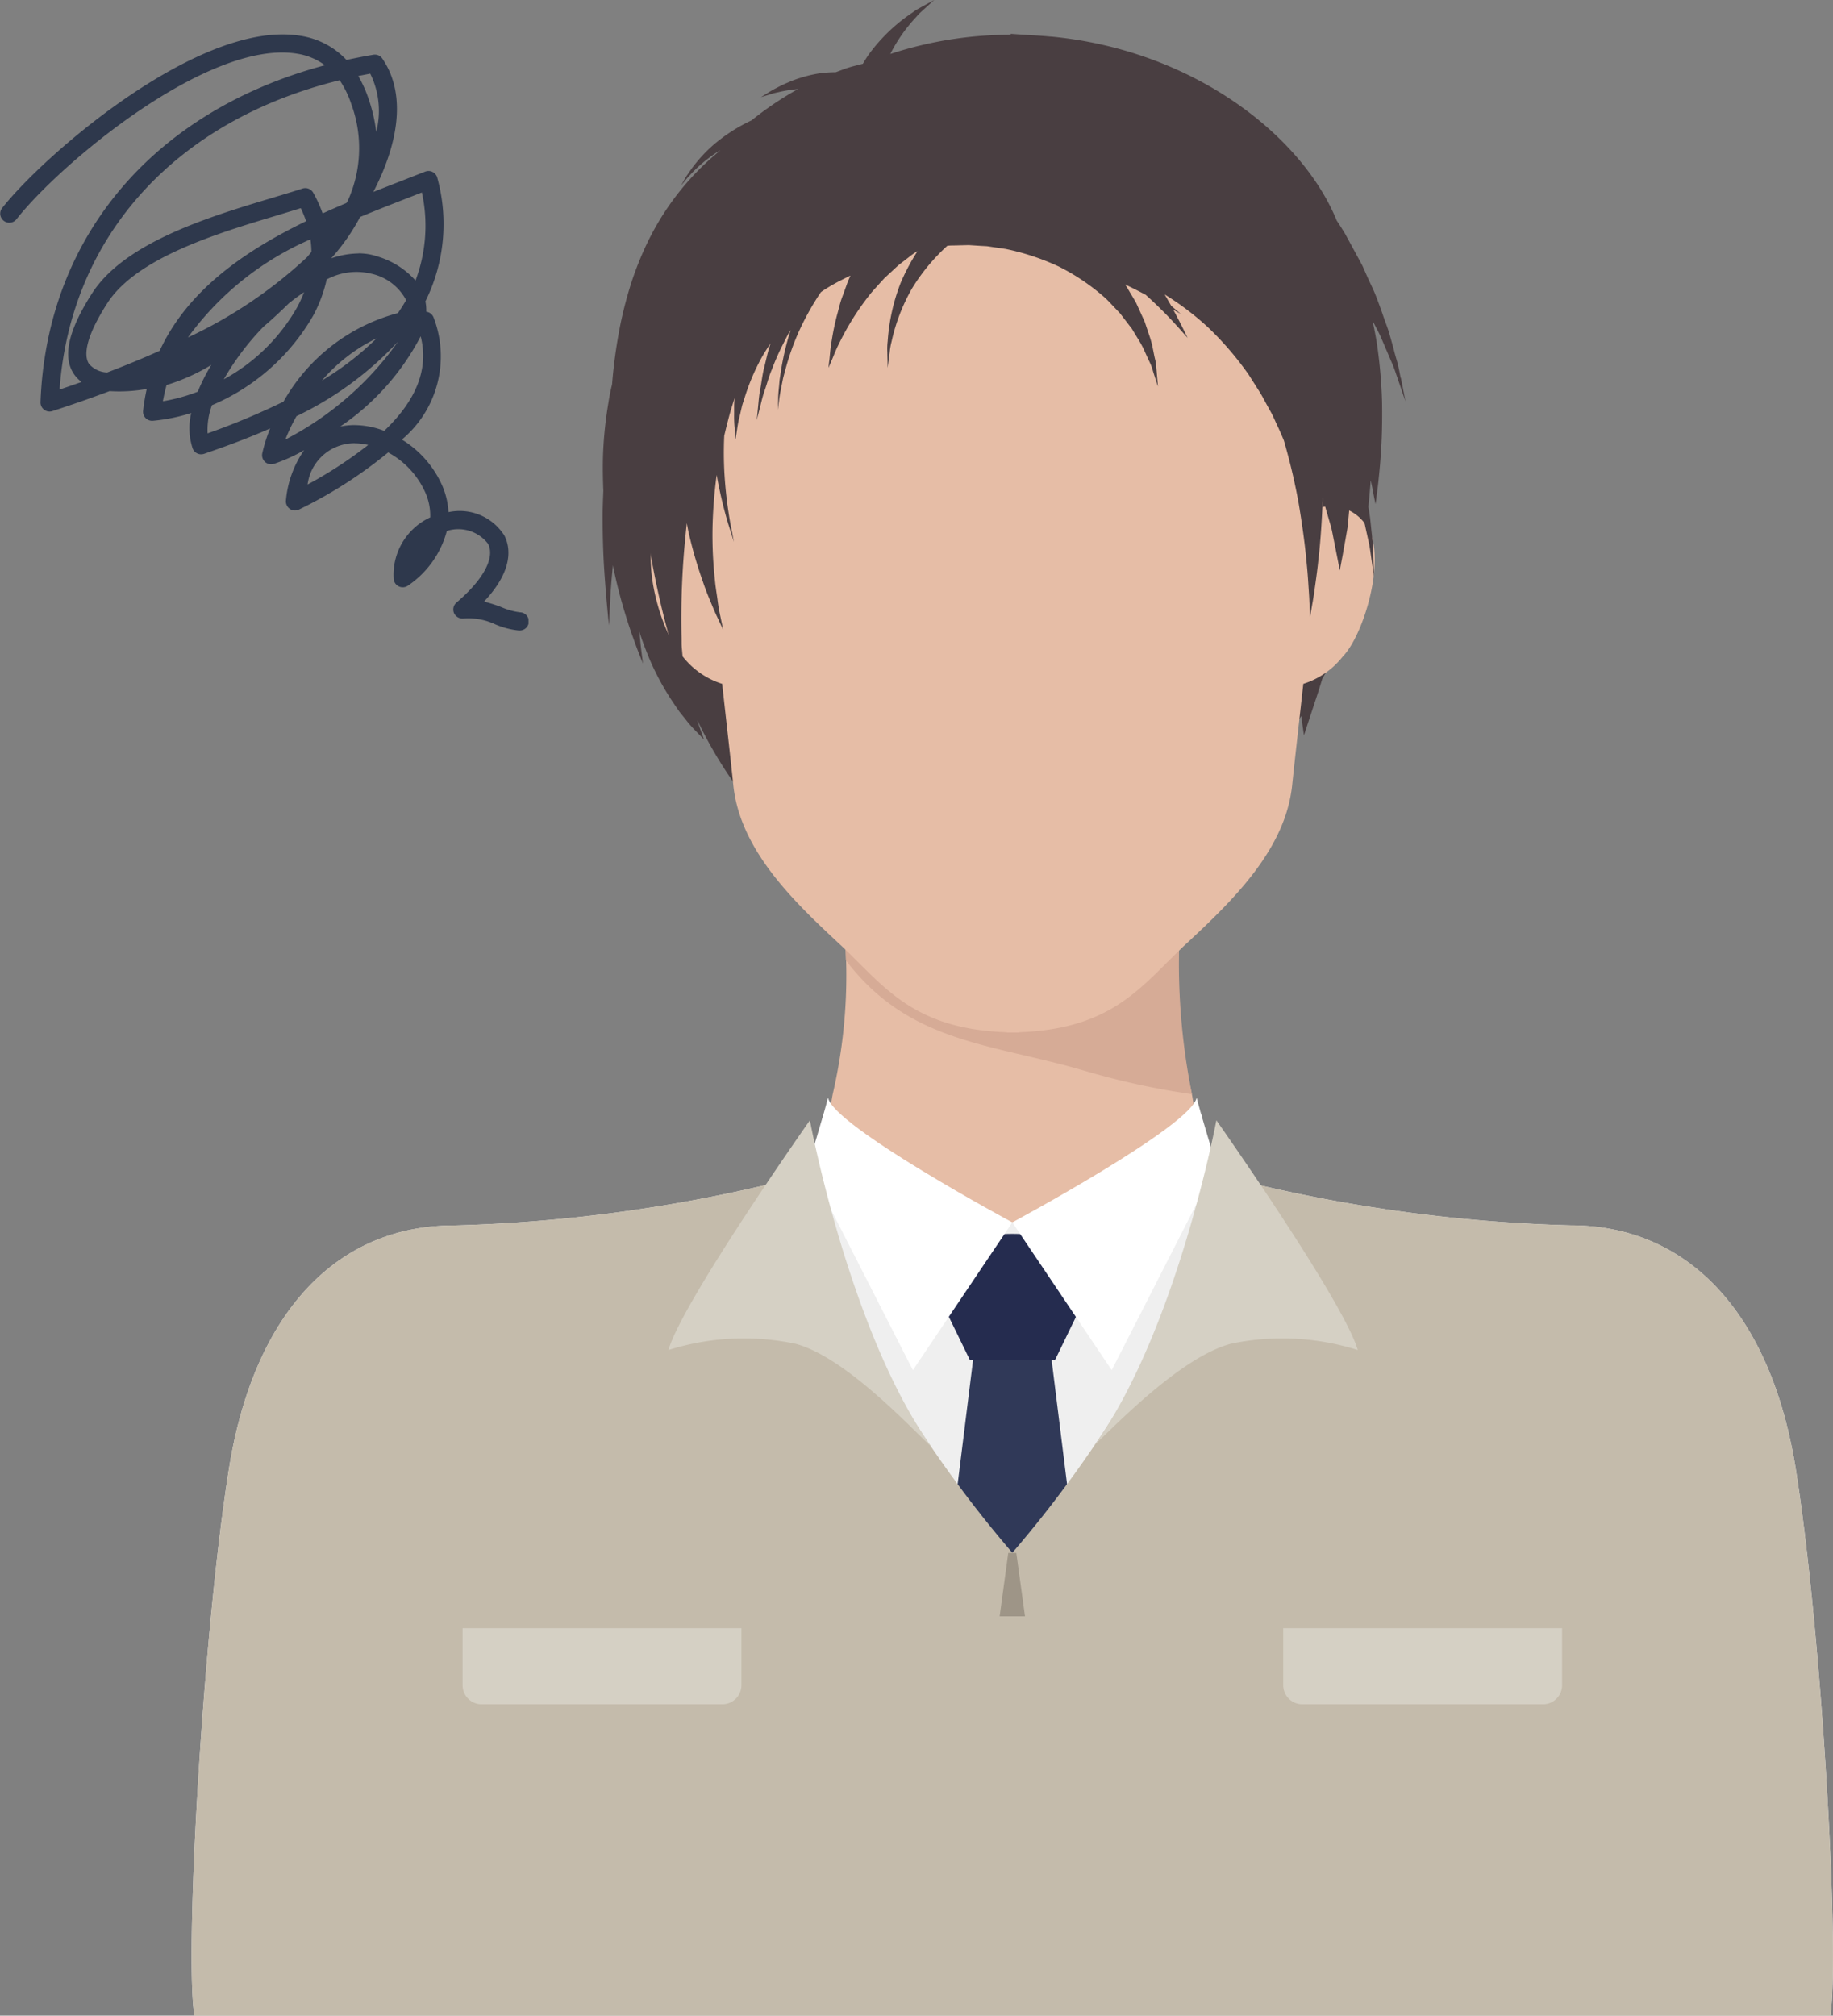
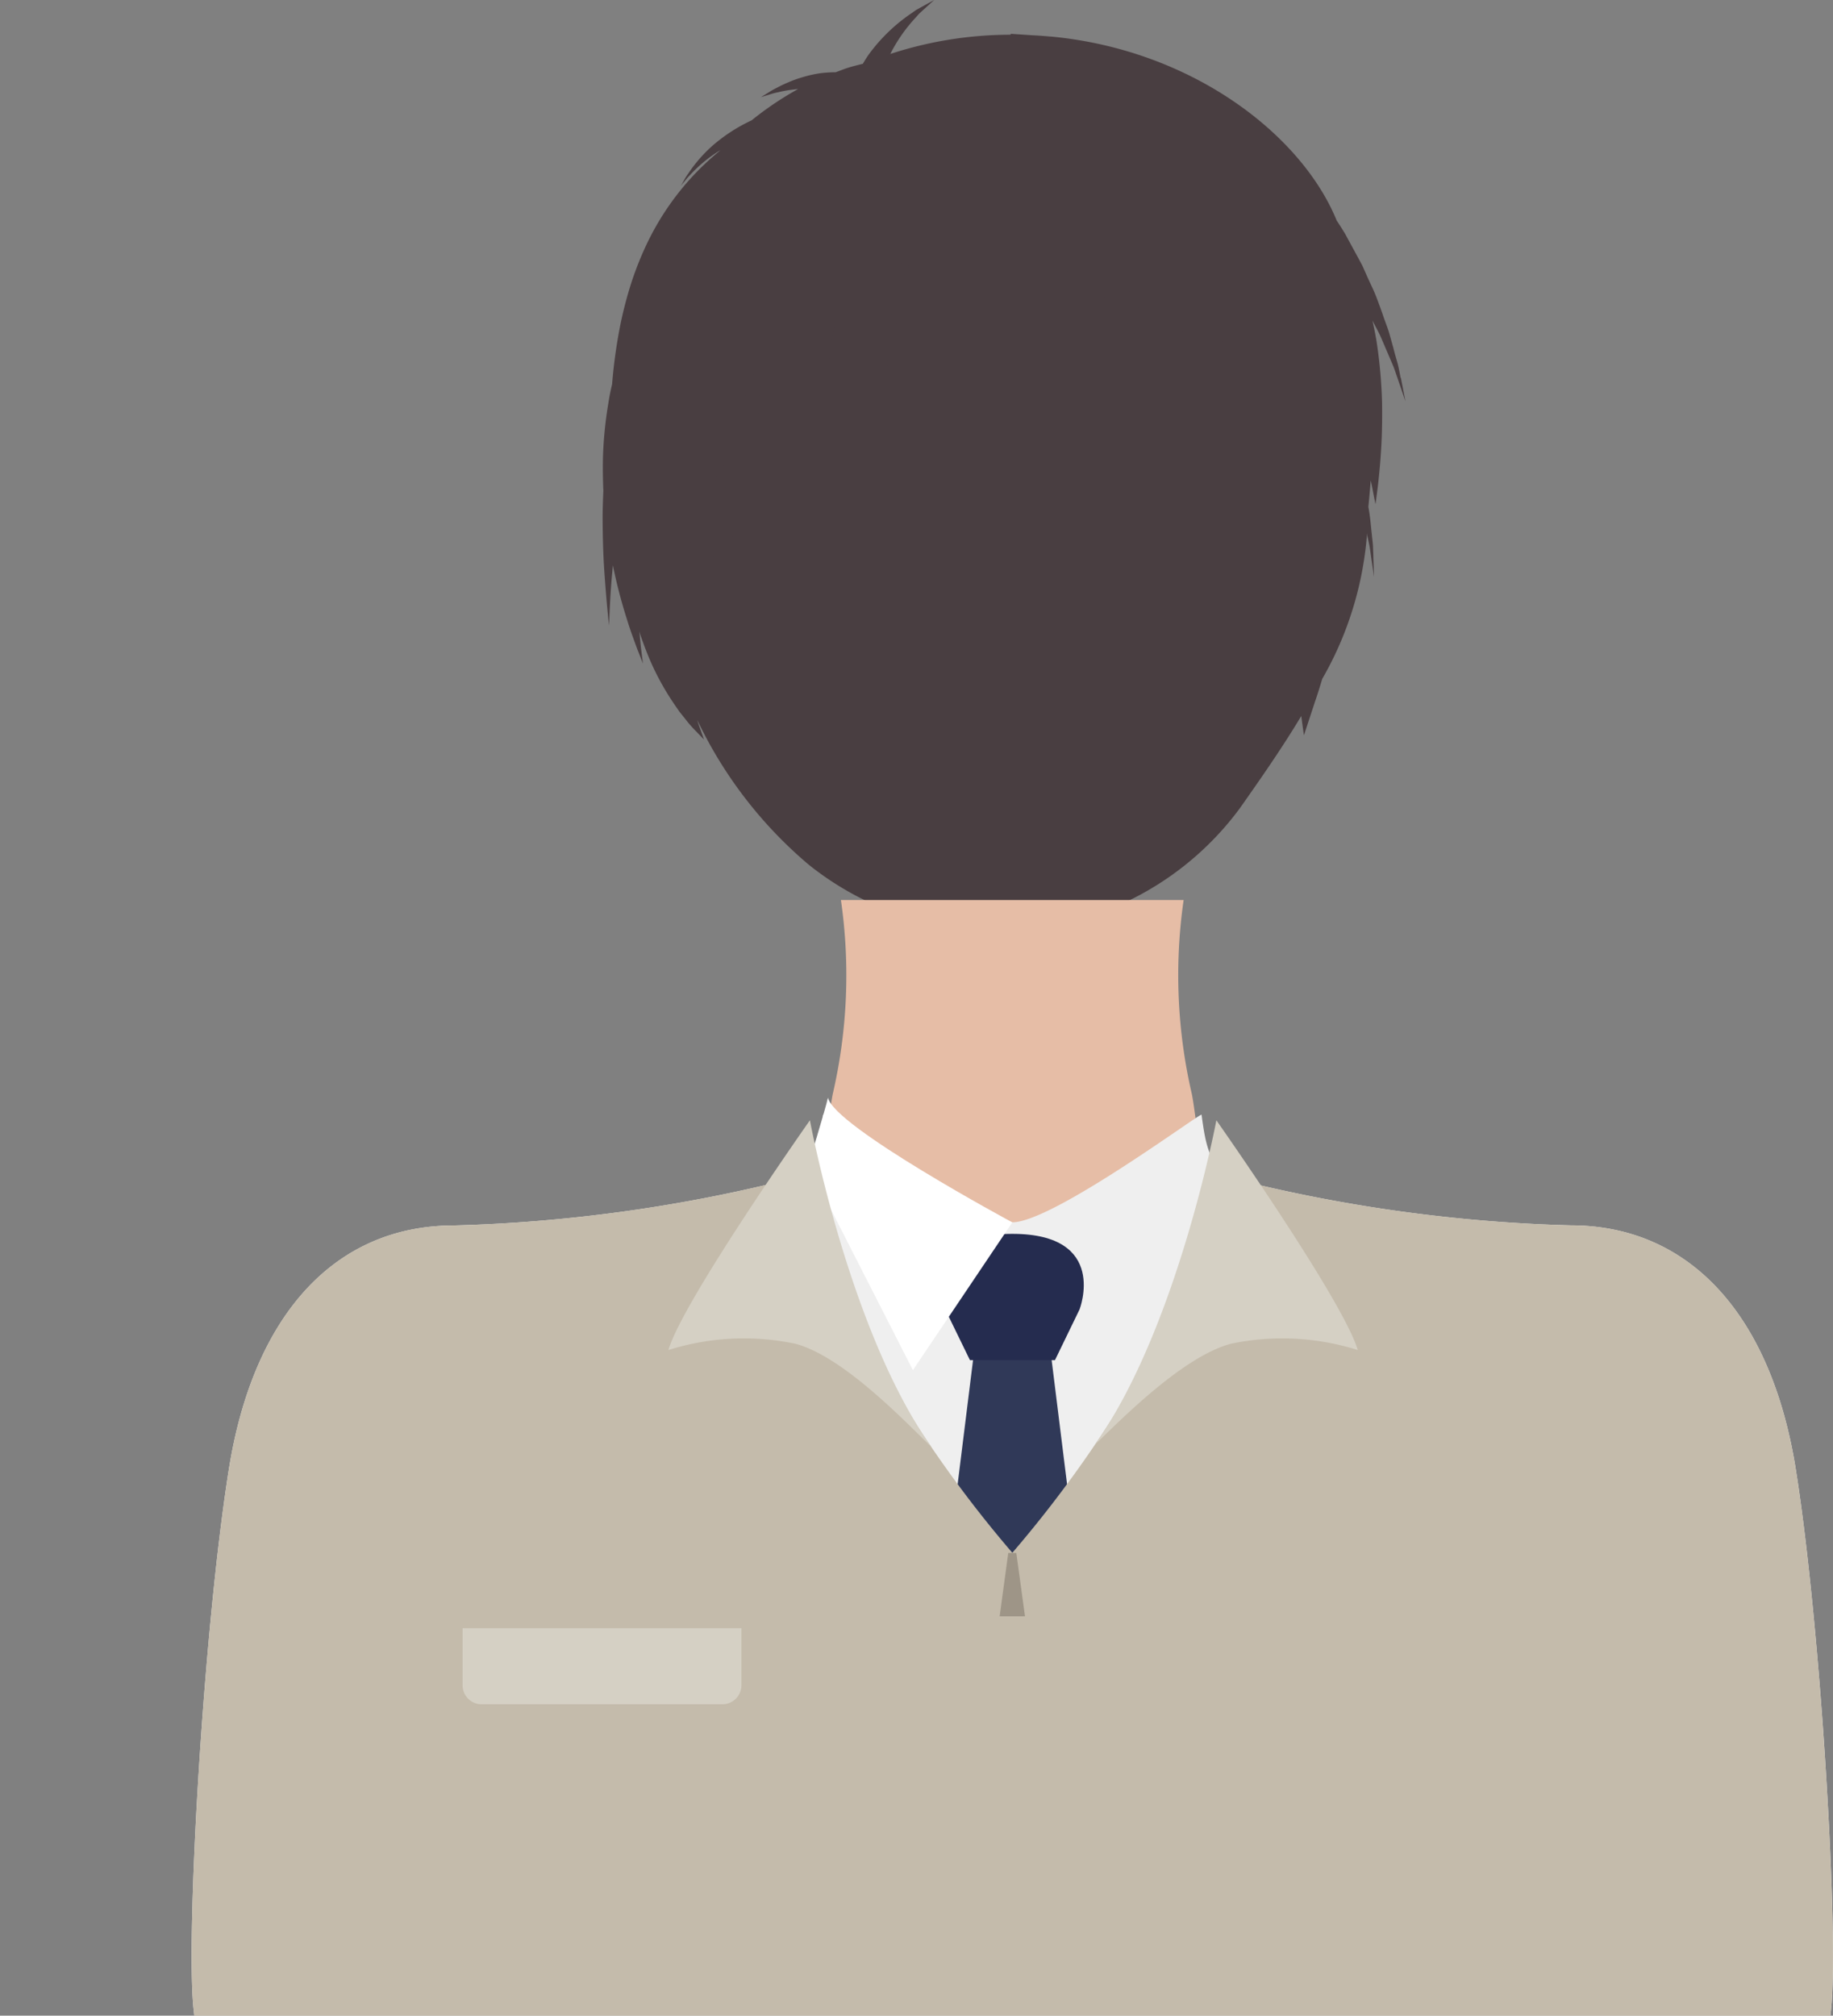
<svg xmlns="http://www.w3.org/2000/svg" width="68.322" height="75.115" viewBox="0 0 68.322 75.115">
  <rect x="0" y="0" width="68.322" height="75.115" fill="#808080" stroke="none" />
  <defs>
    <clipPath id="clip-path">
      <rect id="長方形_1559" data-name="長方形 1559" width="19.699" height="22.215" fill="none" />
    </clipPath>
    <clipPath id="clip-path-2">
      <rect id="長方形_1615" data-name="長方形 1615" width="61.178" height="75.115" fill="none" />
    </clipPath>
  </defs>
  <g id="case_illust4" transform="translate(-143 -1284.957)">
    <g id="グループ_1764" data-name="グループ 1764" transform="translate(143 1286.238)">
      <g id="グループ_1763" data-name="グループ 1763" clip-path="url(#clip-path)">
-         <path id="パス_295" data-name="パス 295" d="M19.36,22.215h-.014a2.978,2.978,0,0,1-.885-.229,2.35,2.35,0,0,0-1.175-.219.352.352,0,0,1-.36-.193.339.339,0,0,1,.089-.4c1-.852,1.442-1.668,1.179-2.187a1.4,1.4,0,0,0-1.539-.481,3.559,3.559,0,0,1-1.441,2.031.339.339,0,0,1-.542-.273A2.354,2.354,0,0,1,16.035,18a2.131,2.131,0,0,0-.167-.892,3.166,3.166,0,0,0-1.4-1.528,16.7,16.7,0,0,1-3.319,2.125.339.339,0,0,1-.491-.342,3.868,3.868,0,0,1,.677-1.868,5.983,5.983,0,0,1-1.13.511.338.338,0,0,1-.428-.4,5.82,5.82,0,0,1,.291-.92c-.98.432-1.862.737-2.458.944a.338.338,0,0,1-.429-.2,2.4,2.4,0,0,1-.053-1.321A6.691,6.691,0,0,1,5.7,14.4a.339.339,0,0,1-.366-.375,7.788,7.788,0,0,1,.135-.811,5.809,5.809,0,0,1-1.384.08q-1.015.382-2.131.744a.331.331,0,0,1-.309-.051.339.339,0,0,1-.135-.283c.228-6.173,4.236-10.853,10.6-12.554A2.334,2.334,0,0,0,11.085.721C7.8.168,2.252,4.8.605,6.9a.339.339,0,0,1-.533-.418C1.658,4.466,7.481-.57,11.2.053a2.958,2.958,0,0,1,1.714.9q.492-.108,1-.194A.334.334,0,0,1,14.248.9c.707,1.024.729,2.447.061,4.115-.113.283-.246.569-.395.857.383-.153.762-.3,1.133-.445l.8-.313a.335.335,0,0,1,.279.014.34.34,0,0,1,.174.22,6.473,6.473,0,0,1-.444,4.6,1.824,1.824,0,0,1,.033.388h0a.338.338,0,0,1,.269.207A4.036,4.036,0,0,1,14.978,15.1,3.811,3.811,0,0,1,16.5,16.855a2.907,2.907,0,0,1,.217.949,1.971,1.971,0,0,1,2.085.877c.215.424.359,1.266-.761,2.457a5.258,5.258,0,0,1,.659.211,2.515,2.515,0,0,0,.68.188.338.338,0,0,1-.015.677m-6.146-6.977a1.765,1.765,0,0,0-1.755,1.537A15.775,15.775,0,0,0,13.724,15.3a2.315,2.315,0,0,0-.51-.061m-2.161-1.013a6.487,6.487,0,0,0-.417.873,11.766,11.766,0,0,0,4.2-3.651,12.535,12.535,0,0,1-3.78,2.778M7.9,13.819a2.649,2.649,0,0,0-.163,1.05,26.974,26.974,0,0,0,2.829-1.182,6.938,6.938,0,0,1,4.264-3.3q.167-.237.307-.484a1.932,1.932,0,0,0-1.3-.984,2.337,2.337,0,0,0-1.661.215,5.244,5.244,0,0,1-.5,1.342A7.9,7.9,0,0,1,7.9,13.819m5.307.742a3.142,3.142,0,0,1,1.114.215c1.216-1.159,1.664-2.327,1.358-3.524a9.188,9.188,0,0,1-3,3.364c.061-.014.124-.023.187-.033a2.73,2.73,0,0,1,.344-.023m-7-1.5c-.055.2-.1.4-.139.612a6.572,6.572,0,0,0,1.3-.356,7.078,7.078,0,0,1,.507-1,7.179,7.179,0,0,1-1.664.749M12.654,1.71c-6.1,1.5-10.021,5.8-10.434,11.527q.417-.141.82-.284a1.216,1.216,0,0,1-.279-.286c-.44-.641-.221-1.628.67-3.016C4.658,7.743,7.816,6.793,10.122,6.1c.416-.126.806-.241,1.153-.355a.338.338,0,0,1,.4.157,4.908,4.908,0,0,1,.35.77c.294-.134.591-.263.886-.388.018-.03.037-.06.054-.089A4.749,4.749,0,0,0,13.094,2.6a3.627,3.627,0,0,0-.44-.9m1.372,9.632A6.3,6.3,0,0,0,12,12.9a10.9,10.9,0,0,0,2.027-1.563M9.816,10.9a9.715,9.715,0,0,0-1.475,1.956,6.983,6.983,0,0,0,2.742-2.7,4.559,4.559,0,0,0,.25-.549c-.188.126-.378.266-.569.419-.31.305-.627.6-.948.872m1.395-4.423c-.279.089-.58.178-.893.274C8.112,7.411,5.093,8.32,4,10.017c-.94,1.464-.83,2.049-.681,2.265a.942.942,0,0,0,.675.318q1.031-.393,1.957-.808C6.989,9.54,9.11,8.077,11.409,6.961a4.227,4.227,0,0,0-.2-.486m.359,1.164a11.108,11.108,0,0,0-4.563,3.656A17.06,17.06,0,0,0,11.44,8.307c.056-.066.112-.132.167-.2a3.365,3.365,0,0,0-.037-.47m1.792.524a2.127,2.127,0,0,1,.7.113,3.055,3.055,0,0,1,1.425.9,5.812,5.812,0,0,0,.238-3.283l-.433.169c-.607.237-1.238.481-1.871.746a7.676,7.676,0,0,1-1.076,1.54,3.215,3.215,0,0,1,1.015-.182m-.006-6.612a4.568,4.568,0,0,1,.378.834,6.009,6.009,0,0,1,.291,1.25A3.14,3.14,0,0,0,13.8,1.464c-.15.029-.3.057-.447.087" transform="translate(0 0)" fill="#2e384c" />
-       </g>
+         </g>
    </g>
    <g id="グループ_1899" data-name="グループ 1899" transform="translate(150.144 1284.957)" clip-path="url(#clip-path-2)">
      <path id="パス_456" data-name="パス 456" d="M49.048,18.008c-.926-6.113-8.047-16.912-15.5-15a8.117,8.117,0,0,0-1.338.5l-1.124.482c-5.468,2.382-9.1,6.661-9.324,12.829-.005.164-.008.33-.01.5l-.6-.136-.008.515c0,.163,0,.362,0,.59s.005.485.018.767c.015.561.064,1.222.14,1.921a19.334,19.334,0,0,0,.381,2.177,13.918,13.918,0,0,0,.682,2.088,9.84,9.84,0,0,0,.9,1.656c.076.112.15.218.219.32l.219.272a4.4,4.4,0,0,0,.366.424l.334.345-.16-.45c-.031-.08-.061-.174-.091-.278a16.071,16.071,0,0,0,4.155,5.393,11.238,11.238,0,0,0,16.071-2.106c.792-1.123,1.583-2.261,2.287-3.433.06.443.1.717.1.717l.412-1.252c.088-.255.178-.543.27-.849a12.771,12.771,0,0,0,1.605-7.992" transform="translate(-5.307 -0.7)" fill="#493e41" />
      <path id="パス_457" data-name="パス 457" d="M59.638,66.041c-.923-5.826-4-8.9-8.159-8.9A56.874,56.874,0,0,1,38.9,55.412c-1.385-.552-1.277-2-1.538-3.387a19.608,19.608,0,0,1-.309-7.244H24.279a19.594,19.594,0,0,1-.308,7.244c-.262,1.392-.154,2.835-1.539,3.387A56.86,56.86,0,0,1,9.855,57.144c-4.156,0-7.235,3.071-8.159,8.9S.08,83.417.389,86.121H60.948c.307-2.7-.386-14.252-1.309-20.08" transform="translate(-0.079 -11.241)" fill="#e6bda6" />
-       <path id="パス_458" data-name="パス 458" d="M45.45,52.519a24.72,24.72,0,0,1-.472-5.722,11.28,11.28,0,0,1-6.223,2.663A11.286,11.286,0,0,1,32.531,46.8c0,.082.017.646.02.734,2.365,3.11,5.436,3.093,8.914,4.121a28.236,28.236,0,0,0,3.984.867" transform="translate(-8.166 -11.747)" fill="#d6ab96" />
      <path id="パス_459" data-name="パス 459" d="M59.793,68.686c-.917-5.781-3.976-9.1-8.392-9.1a57.429,57.429,0,0,1-12.489-1.716c-.994-.4-1.122-1.328-1.27-2.407-.013-.1-5.537,4.008-7.052,4.008s-7.04-4.1-7.053-4.008c-.148,1.079-.276,2.011-1.27,2.407A57.421,57.421,0,0,1,9.776,59.59c-4.418,0-7.476,3.315-8.392,9.1C.431,74.694-.23,86.164.075,88.828l.023.209H61.079l.024-.209c.3-2.668-.358-14.137-1.31-20.142" transform="translate(0 -13.922)" fill="#efefef" />
      <path id="パス_460" data-name="パス 460" d="M43.588,89.024H35.322l2.715-21.851h2.837Z" transform="translate(-8.866 -16.861)" fill="#303958" />
      <path id="パス_461" data-name="パス 461" d="M42.454,64.207s1.1-2.817-2.505-2.817-2.5,2.817-2.5,2.817l.92,1.889h3.169Z" transform="translate(-9.36 -15.41)" fill="#252c4f" />
      <path id="パス_462" data-name="パス 462" d="M38.291,59.26s-6.673-3.587-6.87-4.649c-.1.445-.735,2.513-.735,2.513l3.9,7.644Z" transform="translate(-7.703 -13.708)" fill="#fff" />
-       <path id="パス_463" data-name="パス 463" d="M40.84,59.26s6.673-3.587,6.87-4.649c.1.445.734,2.513.734,2.513l-3.9,7.644Z" transform="translate(-10.251 -13.708)" fill="#fff" />
-       <path id="パス_464" data-name="パス 464" d="M49.51,20.134a1.575,1.575,0,0,0-1.639-.682c.168-1.679.333-3.439.482-5.2A11.39,11.39,0,0,0,42.36,3.189c-1.738-.825-2.6-.971-5.807-.982h-.427c-3.209.01-4.07.157-5.808.982a11.39,11.39,0,0,0-5.993,11.066c.148,1.76.314,3.519.482,5.2a1.573,1.573,0,0,0-1.638.682c-.8,1.045.042,4.044.883,4.9a3.008,3.008,0,0,0,1.455,1c.182,1.636.332,2.95.416,3.774.247,2.4,2.213,4.3,3.934,5.9,1.657,1.538,2.684,3.19,6.268,3.311v.009c.073,0,.142,0,.213,0s.141,0,.213,0v-.009c3.584-.121,4.611-1.772,6.268-3.311,1.721-1.6,3.687-3.5,3.934-5.9.085-.825.235-2.138.416-3.774a3.009,3.009,0,0,0,1.456-1c.84-.855,1.686-3.854.883-4.9" transform="translate(-5.734 -0.554)" fill="#e6bda6" />
      <path id="パス_465" data-name="パス 465" d="M59.793,69.463c-.917-5.781-3.976-9.1-8.392-9.1a57.429,57.429,0,0,1-12.489-1.716c-.067-.028-.131-.058-.191-.089a44.283,44.283,0,0,1-8.132,14.007,44.314,44.314,0,0,1-8.132-14.007c-.06.031-.123.061-.191.089A57.42,57.42,0,0,1,9.776,60.367c-4.418,0-7.476,3.315-8.392,9.1C.431,75.471-.23,86.941.075,89.606l.023.209H61.079l.024-.209c.3-2.668-.358-14.137-1.31-20.142" transform="translate(0 -14.7)" fill="#c4bbab" />
      <path id="パス_466" data-name="パス 466" d="M50.017,64.066a9.344,9.344,0,0,1,4.725.236c-.532-1.831-5.27-8.562-5.27-8.562s-1.463,7.8-4.54,12.1c.912-.87,3.262-3.29,5.086-3.774" transform="translate(-11.278 -13.992)" fill="#d5d0c4" />
      <path id="パス_467" data-name="パス 467" d="M28.451,64.066a9.343,9.343,0,0,0-4.725.236C24.258,62.472,29,55.74,29,55.74s1.464,7.878,4.54,12.183c-.912-.87-3.262-3.373-5.085-3.857" transform="translate(-5.956 -13.992)" fill="#d5d0c4" />
-       <path id="パス_468" data-name="パス 468" d="M64.716,83.137a.711.711,0,0,1-.709.709H55.031a.712.712,0,0,1-.709-.709V81.011H64.716Z" transform="translate(-13.636 -20.335)" fill="#d5d0c4" />
      <path id="パス_469" data-name="パス 469" d="M23.876,83.137a.712.712,0,0,1-.709.709H14.19a.71.71,0,0,1-.708-.709V81.011H23.876Z" transform="translate(-3.384 -20.335)" fill="#d5d0c4" />
      <path id="パス_470" data-name="パス 470" d="M41.154,79.628h-.945l.321-2.362h.3Z" transform="translate(-10.093 -19.395)" fill="#9e9587" />
      <path id="パス_471" data-name="パス 471" d="M50.193,14.082c-.028-.141-.055-.3-.094-.465s-.1-.345-.148-.538-.11-.4-.169-.614-.15-.434-.23-.668-.168-.477-.264-.727-.222-.5-.337-.755l-.177-.4c-.066-.131-.139-.259-.21-.392-.144-.265-.29-.534-.44-.809-.1-.164-.2-.327-.312-.491-1.305-3.2-5.383-6.364-10.65-6.861h-.023c-.223-.02-.448-.037-.676-.048l-.805-.054,0,.034a14.428,14.428,0,0,0-4.486.717A5.858,5.858,0,0,1,32.123.649C32.17.6,32.212.544,32.258.5l.133-.123.221-.2L32.806,0l-.228.126-.265.146-.164.091c-.055.034-.109.076-.169.118A6.422,6.422,0,0,0,30.413,1.97c-.1.132-.183.268-.265.407-.166.043-.339.083-.514.136s-.33.119-.5.179a4.757,4.757,0,0,0-.574.037,4.6,4.6,0,0,0-.642.143,4.252,4.252,0,0,0-.545.195,4.6,4.6,0,0,0-.434.206,3.141,3.141,0,0,0-.319.181l-.27.167.3-.092A2.728,2.728,0,0,1,27,3.436a4.011,4.011,0,0,1,.455-.086c.089-.011.182-.024.279-.032A12.09,12.09,0,0,0,26,4.486a6.2,6.2,0,0,0-1.45.938,5.4,5.4,0,0,0-.918,1.056c-.1.136-.157.255-.2.33l-.07.118.087-.106c.06-.066.134-.174.251-.291a5.22,5.22,0,0,1,1.034-.871c.034-.022.072-.041.107-.061a10.31,10.31,0,0,0-1.123,1.063,10.1,10.1,0,0,0-1.6,2.38,12.253,12.253,0,0,0-.592,1.473,15,15,0,0,0-.411,1.561,19.171,19.171,0,0,0-.313,2.242c-.049.21-.1.44-.138.7a14.816,14.816,0,0,0-.2,1.944c-.013.431-.007.879.012,1.328-.013.306-.024.609-.027.9,0,.771.021,1.484.063,2.094s.085,1.116.119,1.47.057.555.057.555.008-.2.024-.557.041-.86.1-1.464c.005-.072.013-.149.019-.222a19.086,19.086,0,0,0,.516,1.988c.079.256.157.489.232.693s.136.383.195.527l.178.454s-.022-.176-.061-.483c-.021-.154-.037-.341-.057-.554s-.039-.454-.052-.717a18.812,18.812,0,0,1,.079-3.069c.008.027.016.055.024.08.064-.148.124-.288.184-.423.02.138.04.274.061.41a31.384,31.384,0,0,0,.828,3.859c.036.128.071.251.1.368s.079.225.115.327c.073.205.136.383.188.53l.163.458s-.016-.177-.044-.486c-.013-.154-.031-.339-.049-.553-.01-.106-.02-.219-.031-.338s-.006-.247-.009-.379a30.607,30.607,0,0,1,.151-3.831q.021-.216.044-.43c.02.1.04.21.061.312a16.263,16.263,0,0,0,.551,1.9c.091.273.192.517.281.731s.166.4.24.551c.14.3.221.473.221.473s-.037-.186-.106-.51c-.036-.16-.071-.357-.1-.585s-.076-.479-.1-.759a15.374,15.374,0,0,1-.089-1.9A17.6,17.6,0,0,1,24.7,17.7a16.512,16.512,0,0,0,.428,1.816c.138.433.216.68.216.68l-.136-.7a16.369,16.369,0,0,1-.219-1.854,13.608,13.608,0,0,1-.007-1.4c.059-.254.121-.5.186-.745s.135-.449.2-.663c-.007.1-.016.192-.017.282,0,.111,0,.216,0,.316a4.275,4.275,0,0,0,.018.507c.022.279.034.439.034.439s.025-.158.067-.433a4.4,4.4,0,0,1,.1-.49c.022-.094.044-.193.069-.3s.065-.211.1-.323a8.038,8.038,0,0,1,.611-1.458c.109-.2.231-.389.36-.58-.106.307-.164.61-.235.885-.076.291-.1.568-.148.808s-.061.452-.079.626c-.034.346-.054.544-.054.544s.049-.193.134-.53c.043-.168.088-.374.169-.6s.145-.491.262-.762a8.874,8.874,0,0,1,.378-.867c.076-.15.151-.3.233-.458.03-.046.06-.1.089-.143l-.005.013A9.855,9.855,0,0,0,27.1,13.8c-.017.109-.033.215-.048.316s-.019.2-.028.287c-.019.18-.031.336-.031.467-.008.258-.013.407-.013.407l.053-.4c.014-.128.043-.282.079-.458.017-.087.035-.181.055-.279s.051-.2.079-.306a9.513,9.513,0,0,1,.488-1.413,10.194,10.194,0,0,1,.819-1.487c.011-.016.024-.031.034-.048l.074-.053a6.911,6.911,0,0,1,.667-.385l.314-.158.043-.016c-.037.082-.072.164-.106.246q-.107.3-.213.586c-.07.192-.111.391-.164.575a9.608,9.608,0,0,0-.216,1.024c-.055.3-.064.553-.088.727s-.028.273-.028.273l.107-.255c.073-.16.153-.392.29-.657a9.907,9.907,0,0,1,1.13-1.8c.116-.151.252-.287.372-.425l.182-.2c.067-.061.131-.121.195-.181.13-.116.247-.234.368-.335l.35-.269a2.355,2.355,0,0,1,.3-.211l.023-.014a7.941,7.941,0,0,0-.629,1.183,7.338,7.338,0,0,0-.484,2.174,2.4,2.4,0,0,0-.013.408c0,.122.005.228.007.316,0,.172.006.272.006.272s.011-.1.034-.27l.04-.31a2.364,2.364,0,0,1,.071-.4,6.975,6.975,0,0,1,.763-1.983A7.3,7.3,0,0,1,33.3,9.157l.028,0c.116-.013.238-.007.367-.013l.4-.01.433.028.228.012c.076.008.153.022.231.033l.481.07a8.883,8.883,0,0,1,1.981.655,8,8,0,0,1,1.763,1.2c.122.12.237.246.354.368l.172.181.148.194.288.374c.079.131.156.258.23.379a4.1,4.1,0,0,1,.2.357l.154.339c.049.109.1.209.137.3s.061.186.086.267c.106.327.166.514.166.514s-.016-.2-.046-.539c-.008-.088-.016-.185-.025-.288s-.044-.214-.068-.334-.049-.247-.077-.383a4.285,4.285,0,0,0-.125-.415c-.049-.145-.1-.3-.151-.452-.068-.151-.139-.308-.212-.467l-.112-.246c-.046-.079-.091-.158-.139-.238-.086-.143-.172-.293-.266-.442.269.13.522.258.75.377l.012.006c.16.145.313.287.451.422.35.337.625.637.815.849l.3.338-.2-.406c-.085-.17-.2-.392-.336-.646L42,11.7l-.315-.266-.041-.034c-.046-.083-.1-.169-.148-.258-.031-.055-.067-.112-.1-.169A10.469,10.469,0,0,1,43.015,12.2a11.728,11.728,0,0,1,1.526,1.78c.1.161.206.321.3.475a5.353,5.353,0,0,1,.278.47c.085.157.169.309.25.455s.142.3.21.442c.1.211.188.411.264.6a23.325,23.325,0,0,1,.544,2.305c.13.774.234,1.508.291,2.139.034.317.057.608.073.867s.034.483.04.67c.017.372.027.586.027.586s.035-.21.1-.579c.033-.184.064-.41.1-.669s.076-.55.108-.87c.077-.641.127-1.394.161-2.207,0-.036,0-.073,0-.11.079.273.154.536.224.777.04.142.084.277.113.407s.051.253.075.371l.121.61.106.538s.035-.2.1-.536c.031-.172.067-.383.112-.623.02-.121.044-.251.068-.388s.028-.279.045-.43c.028-.3.059-.632.091-.98.007-.088.015-.178.023-.267,0-.05,0-.1,0-.154.054.139.107.276.148.414.06.2.118.4.175.594.125.379.183.739.258,1.056.033.158.07.306.093.445s.039.267.056.383c.067.463.106.727.106.727s-.009-.267-.025-.736c0-.118-.008-.247-.013-.389s-.029-.293-.043-.456c-.037-.306-.058-.654-.13-1.025q.051-.521.088-.99c.031.142.06.274.079.385.06.321.1.5.1.5s.025-.185.067-.51c.023-.163.043-.36.066-.588s.047-.485.064-.768c.043-.566.057-1.232.046-1.953a18.2,18.2,0,0,0-.21-2.284c-.043-.246-.092-.491-.146-.736l.01.019c.108.216.225.416.312.619s.169.394.246.574l.217.508c.06.16.107.309.154.442l.29.846s-.062-.319-.172-.878m-1.809,2.4c0-.082,0-.167-.006-.251a11.261,11.261,0,0,1,.36,1.446c-.012-.046-.025-.089-.035-.135a10.3,10.3,0,0,0-.318-1.06" transform="translate(-5.131 0)" fill="#493e41" />
    </g>
  </g>
</svg>